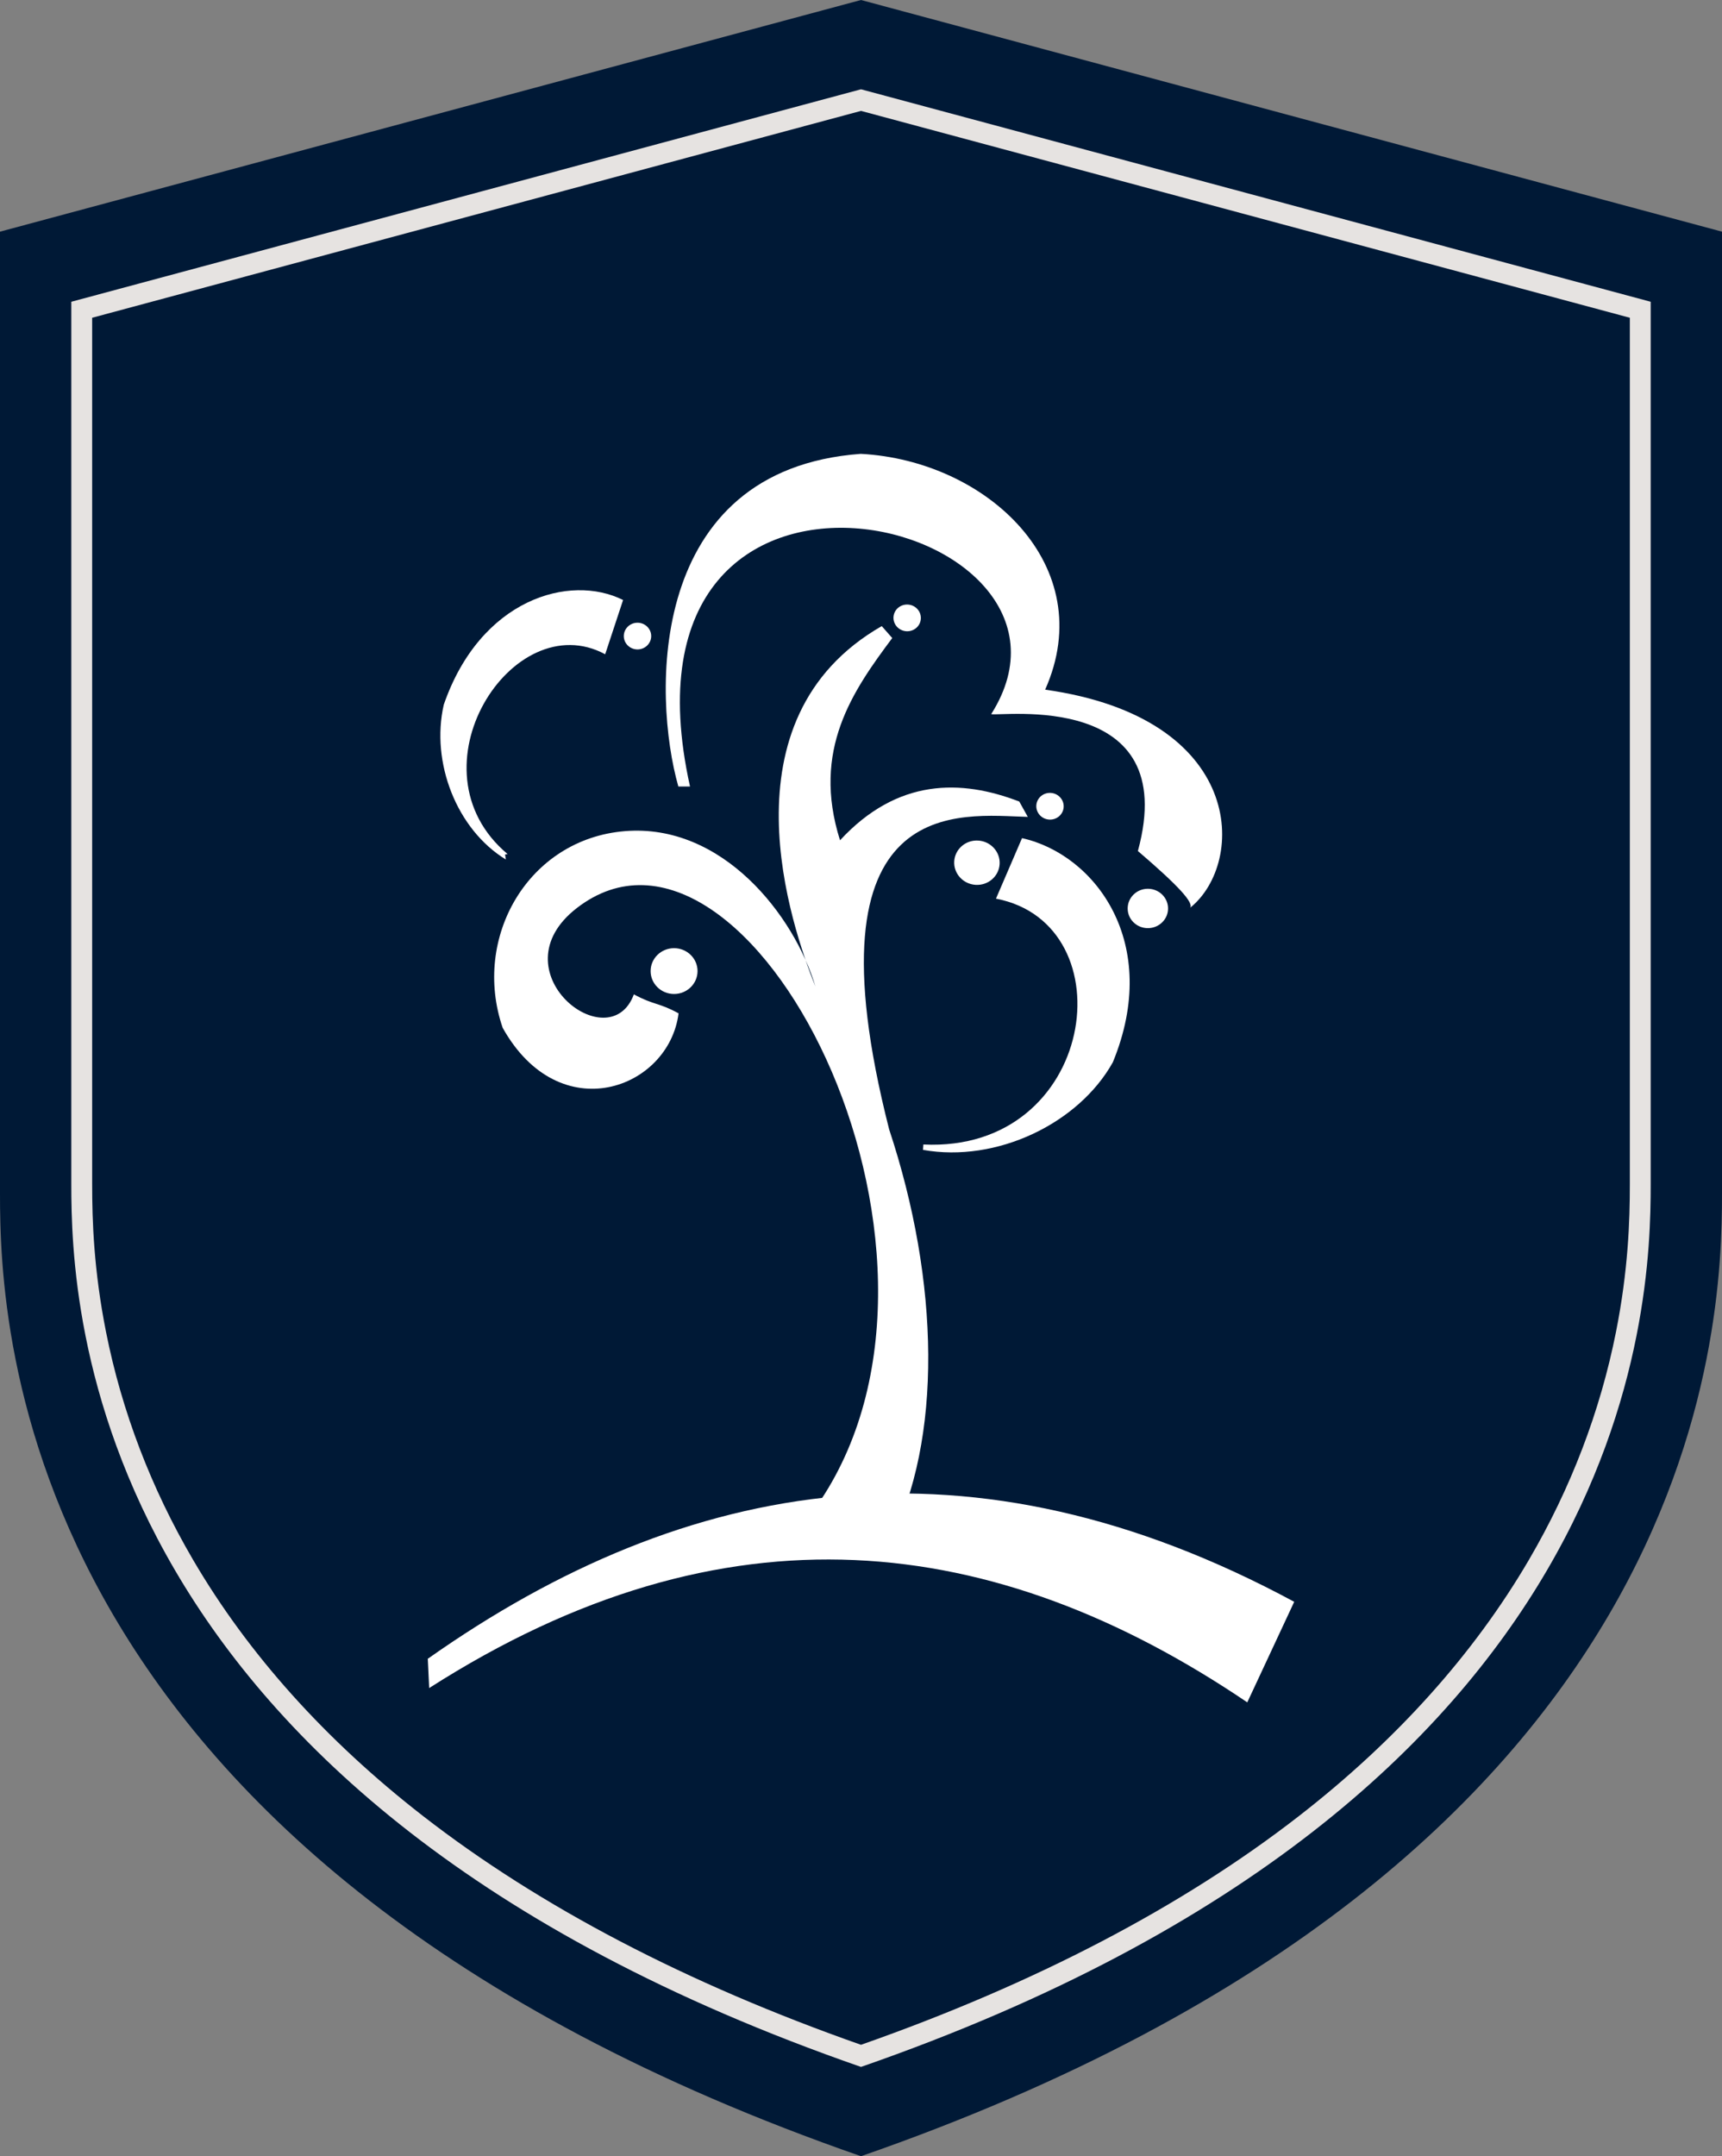
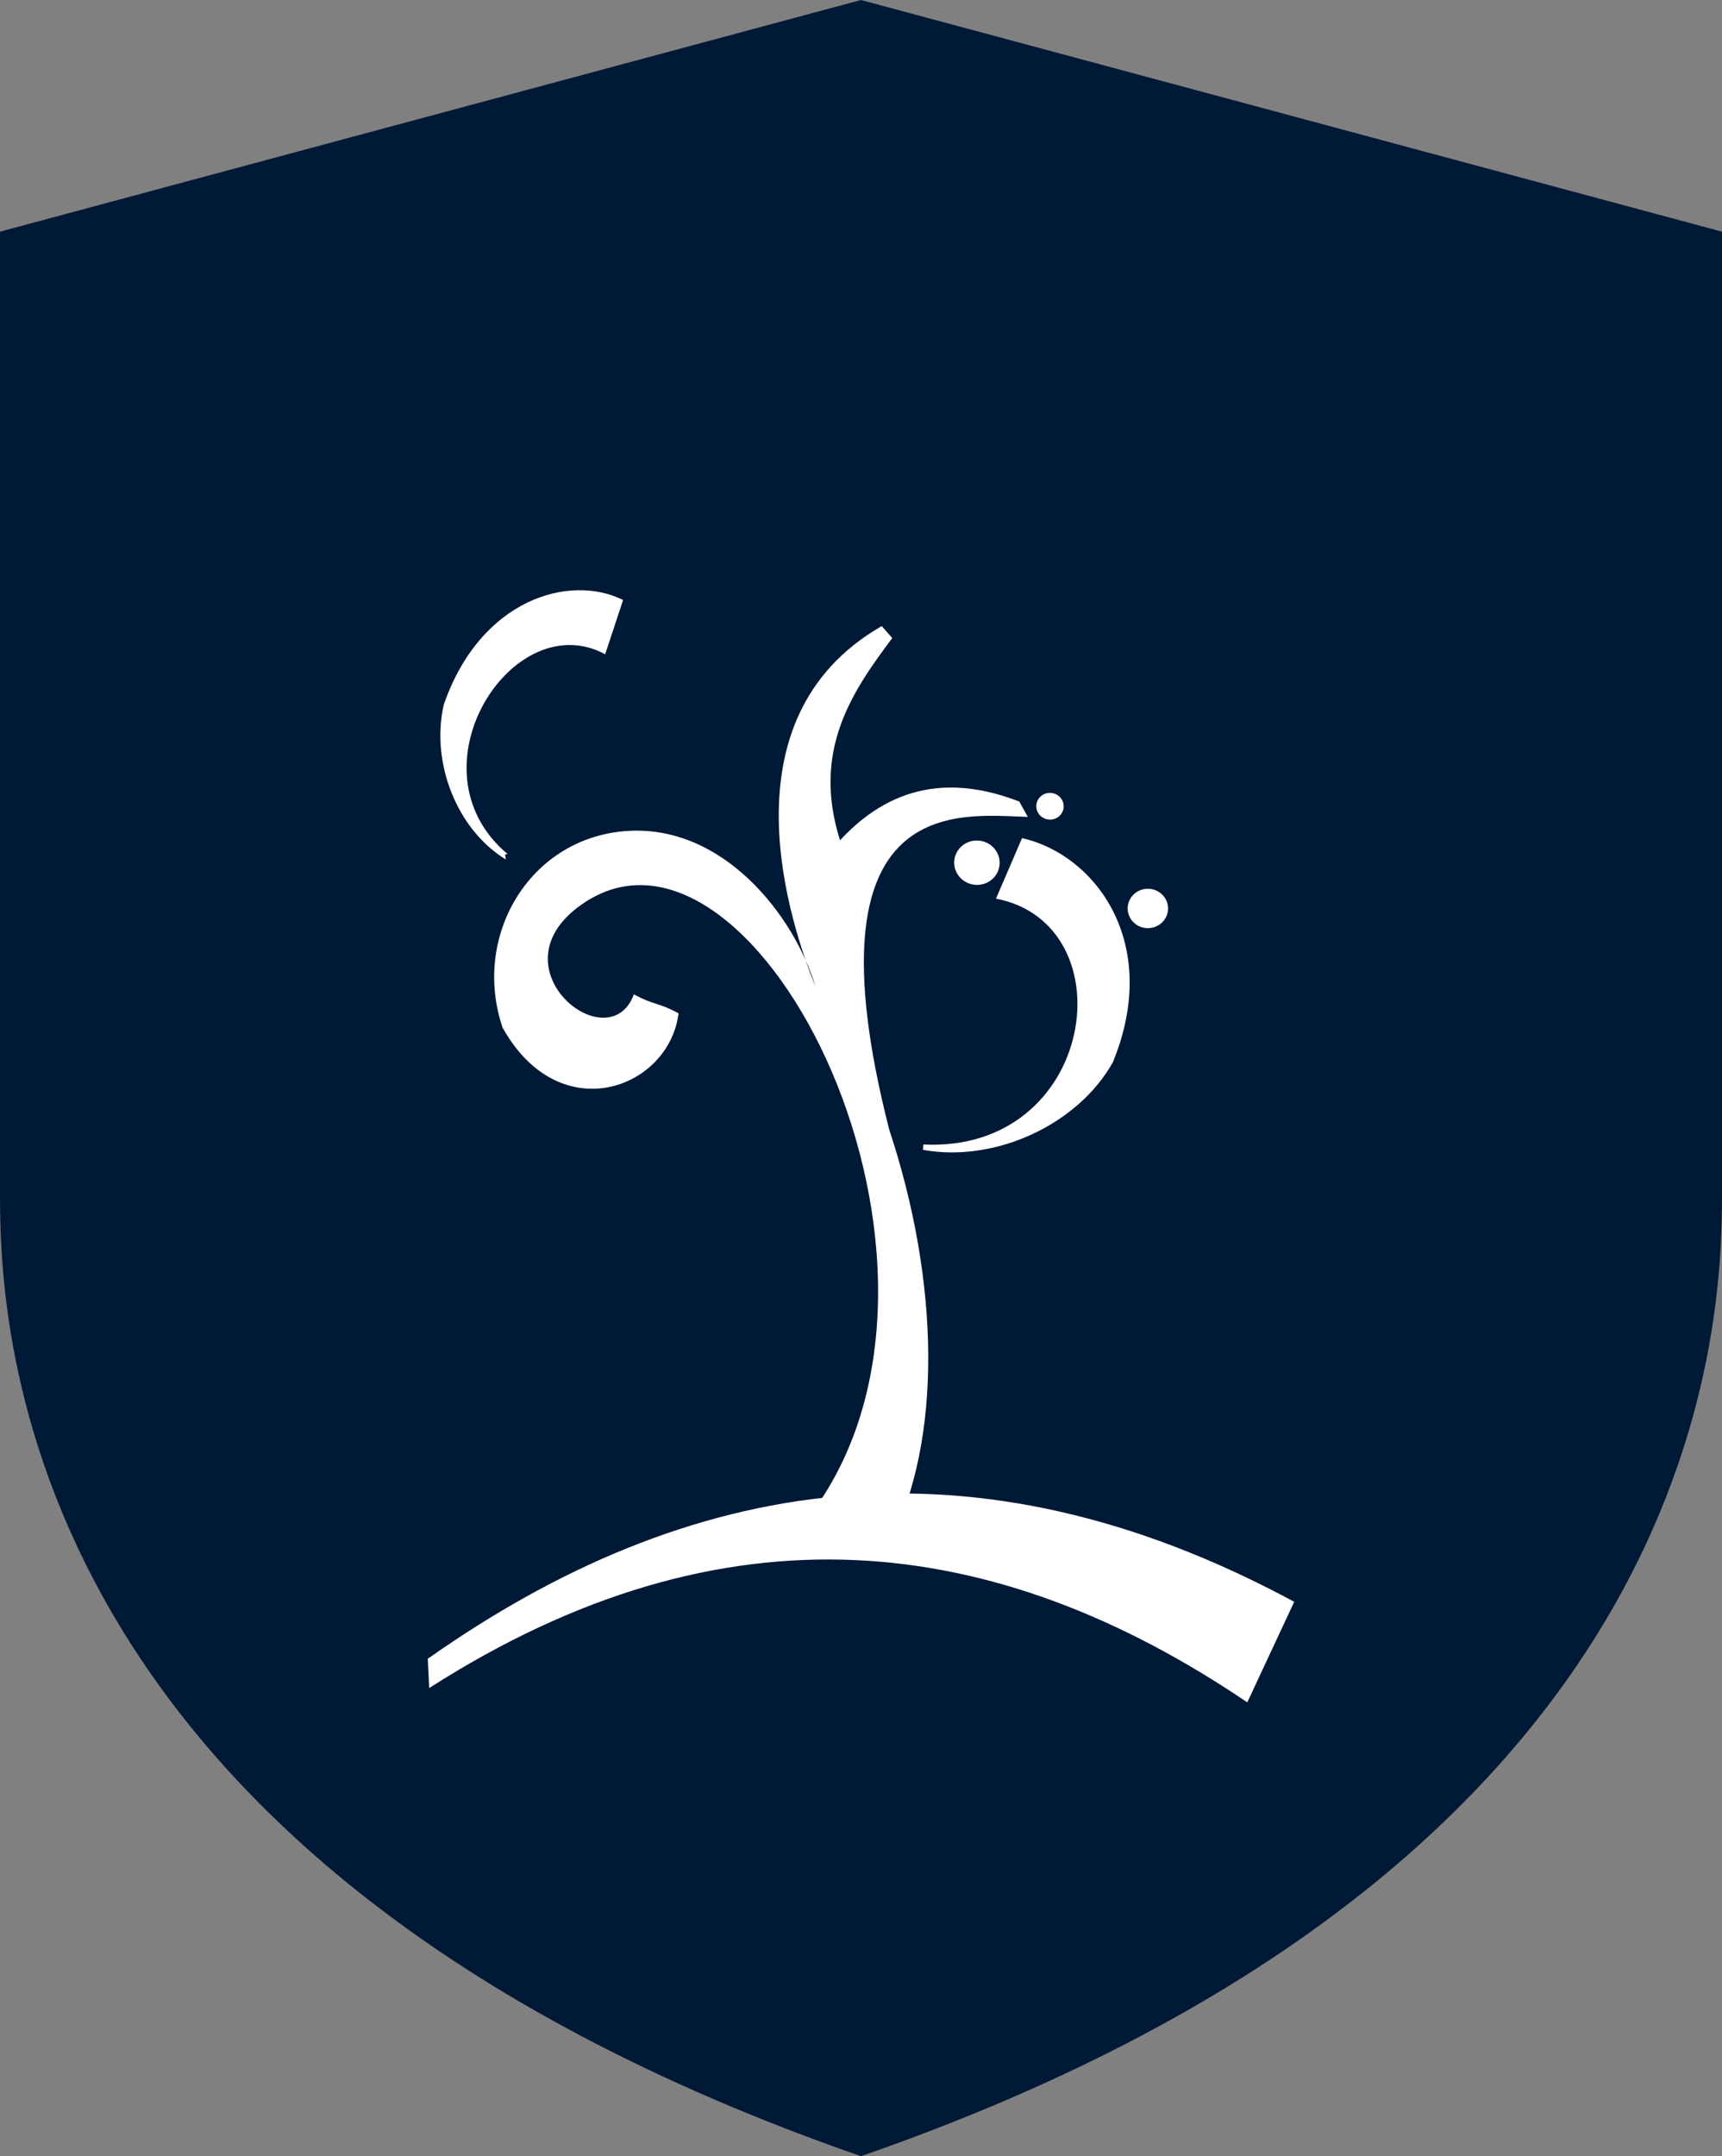
<svg xmlns="http://www.w3.org/2000/svg" id="Layer_2" data-name="Layer 2" viewBox="0 0 743.12 930.18">
  <rect x="0" y="0" width="743.12" height="930.18" fill="#808080" stroke="none" />
  <defs>
    <style>
      .cls-1 {
        fill: #fff;
        fill-rule: evenodd;
      }

      .cls-2 {
        fill: #e6e3e1;
      }

      .cls-3 {
        fill: #001936;
      }
    </style>
  </defs>
  <g id="Layer_1-2" data-name="Layer 1">
    <g>
      <g>
        <path class="cls-3" d="M371.56,930.18c365.16-126.84,371.56-357.47,371.56-415.12,0-57.66,0-415.12,0-415.12L371.56,0,0,99.94v415.12c0,57.66,6.41,288.28,371.56,415.12Z" />
-         <path class="cls-2" d="M371.56,47.84l331.79,89.24v373.84c0,15.65-.68,37.04-5.98,63.68-6.82,34.29-19.47,67.38-37.59,98.34-23.79,40.65-57.17,77.82-99.2,110.47-50.41,39.16-113.99,72.36-189.02,98.71-75.03-26.35-138.61-59.55-189.02-98.71-42.03-32.65-75.41-69.82-99.2-110.47-18.12-30.96-30.77-64.05-37.59-98.34-5.3-26.65-5.98-48.03-5.98-63.68V137.08L371.56,47.84M371.56,38.52L30.77,130.18v380.74c0,52.88,5.88,264.4,340.79,380.74,334.91-116.34,340.79-327.86,340.79-380.74V130.18L371.56,38.52h0Z" />
      </g>
      <g>
        <path class="cls-1" d="M354.04,647.37c8.23,7.96,21.45,10.81,29.67,18.77,23.19-45.05,21.78-113.27,0-178.92-37.47-146.97,31.23-135.52,59.83-134.82l-3.68-6.62c-25.01-9.64-52.54-10.15-77.35,16.72-12.35-39.01,5.5-64.42,22.53-87.25l-4.53-5.15c-70.11,40.2-38.84,129.87-28.63,155.47-9.03-30.42-39.97-70.47-82.22-67.02-41.66,3.4-66.1,45.84-52.74,84.84,24.58,43.98,71.77,26.43,75.91-6.24-8.73-4.76-10.53-3.44-19.29-8.19-10.53,28.58-59.9-9.98-24.58-37.26,73.57-56.81,178.39,145.64,105.07,255.68" />
-         <path class="cls-1" d="M513.64,391.57c1.38-2.23-4.74-9.17-22.59-24.44,19.04-69.75-59.54-57.9-63.3-59.06,53.84-84.97-167.77-139.27-129.98,31.23h-5.03c-11.08-38.93-13.81-136.73,78.72-143.51,54.46,2.87,103.3,48.38,79.57,101.73,86.56,12.18,86.8,74.54,62.62,94.05" />
        <path class="cls-1" d="M538.26,734.39c6.75-14.46,13.5-28.92,20.25-43.38-138.91-74.92-261.48-54.68-373.9,24.58.2,4.21.4,8.41.6,12.63,127.82-81.75,244.04-67.55,353.05,6.17" />
        <path class="cls-1" d="M398.48,493.73c74.67,3.61,88.34-95.1,31.33-106.06,3.75-8.7,7.48-17.41,11.24-26.1,31.58,7.04,60.35,45.23,39.2,96.67-14.75,26.47-50.19,43.48-81.93,37.81l.16-2.32Z" />
        <path class="cls-1" d="M219.05,368.44c-43.61-36.51,2.21-107.76,42.11-86.19,2.57-7.8,5.15-15.61,7.73-23.41-22.98-11.5-61.6-.49-77.39,45.19-5.66,24.87,5.55,53.77,26.8,66.76l-.34-2.18,1.1-.18Z" />
-         <path class="cls-1" d="M275.11,268.64c3.26,0,5.91,2.58,5.91,5.76s-2.65,5.76-5.91,5.76-5.91-2.58-5.91-5.76,2.65-5.76,5.91-5.76" />
-         <path class="cls-1" d="M290.89,409.04c5.59,0,10.13,4.43,10.13,9.88s-4.54,9.88-10.13,9.88-10.12-4.42-10.12-9.88,4.53-9.88,10.12-9.88" />
        <path class="cls-1" d="M422.18,362.62c5.41.35,9.53,4.91,9.2,10.18-.33,5.27-4.98,9.27-10.39,8.92-5.41-.35-9.53-4.91-9.2-10.18.33-5.27,4.98-9.27,10.39-8.92" />
        <path class="cls-1" d="M495.35,383.41c4.81,0,8.72,3.81,8.72,8.5s-3.9,8.49-8.72,8.49-8.71-3.8-8.71-8.49,3.9-8.5,8.71-8.5" />
        <path class="cls-1" d="M453.47,342.06c3.26.21,5.74,2.95,5.54,6.13-.19,3.18-3,5.58-6.25,5.37-3.26-.2-5.74-2.95-5.54-6.13.2-3.18,3-5.58,6.26-5.37" />
-         <path class="cls-1" d="M391.84,260.81c3.26.21,5.74,2.95,5.54,6.13-.2,3.18-3,5.58-6.26,5.37-3.26-.21-5.74-2.96-5.54-6.13.19-3.18,3-5.58,6.25-5.37" />
      </g>
    </g>
  </g>
</svg>